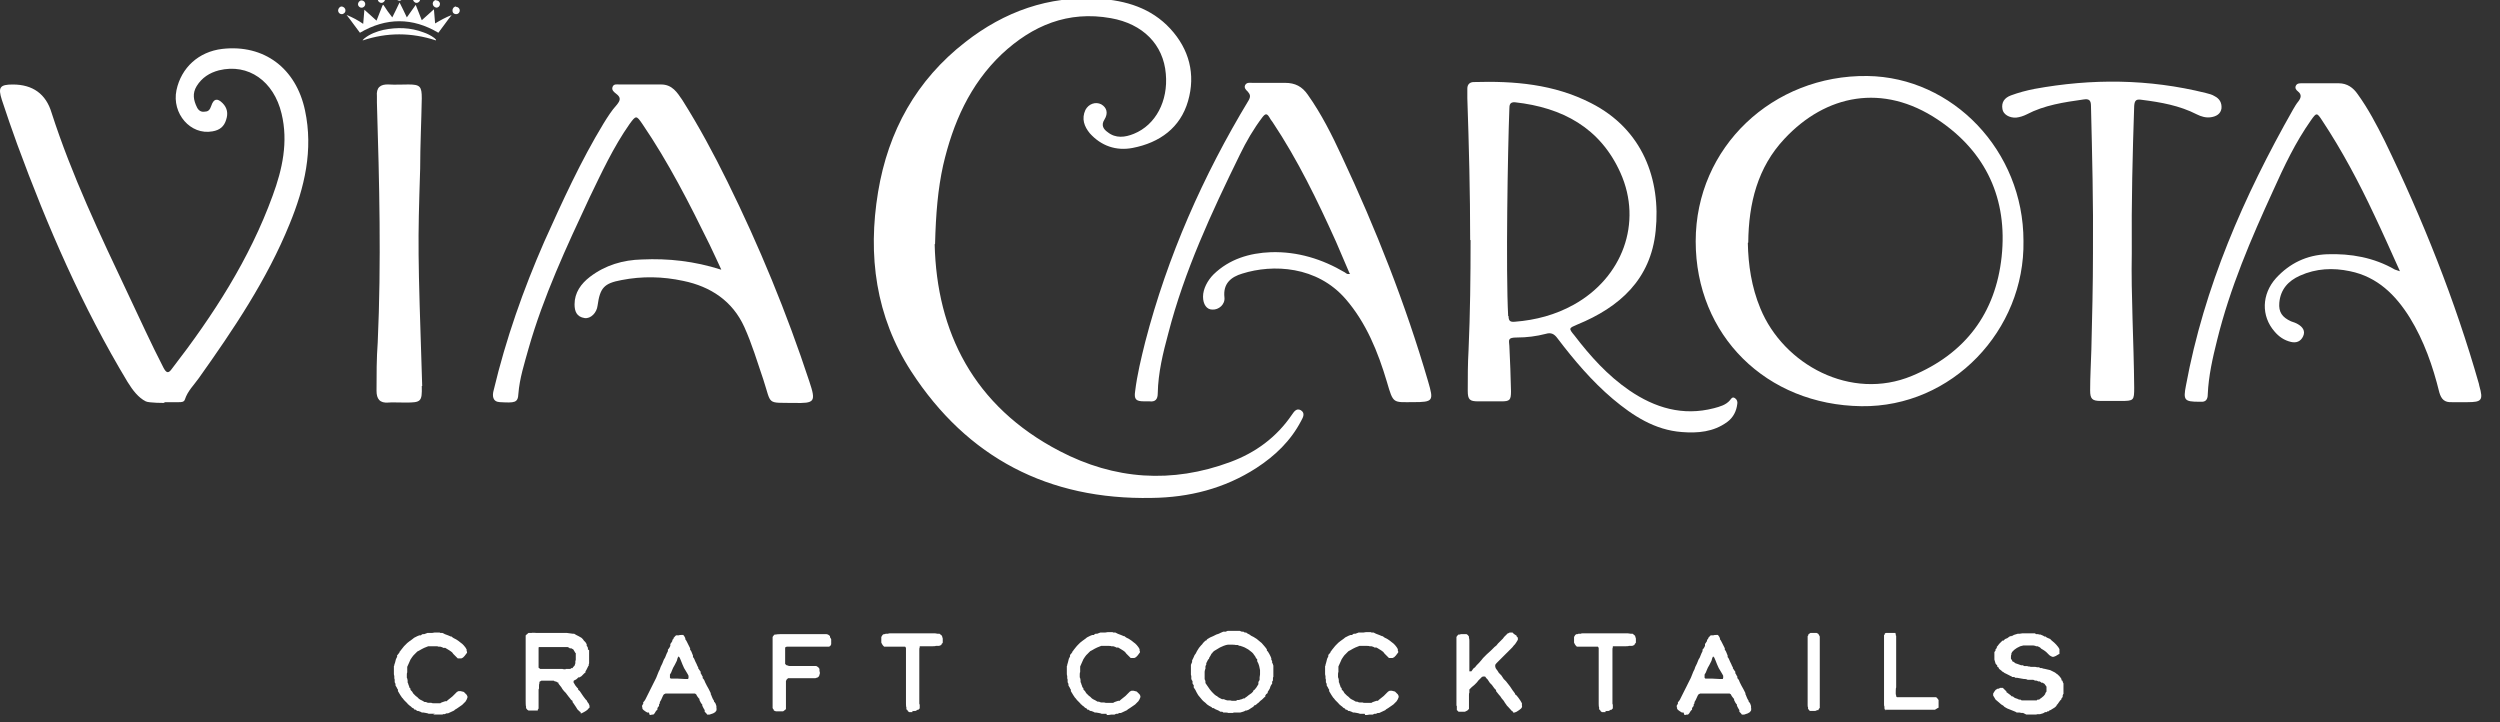
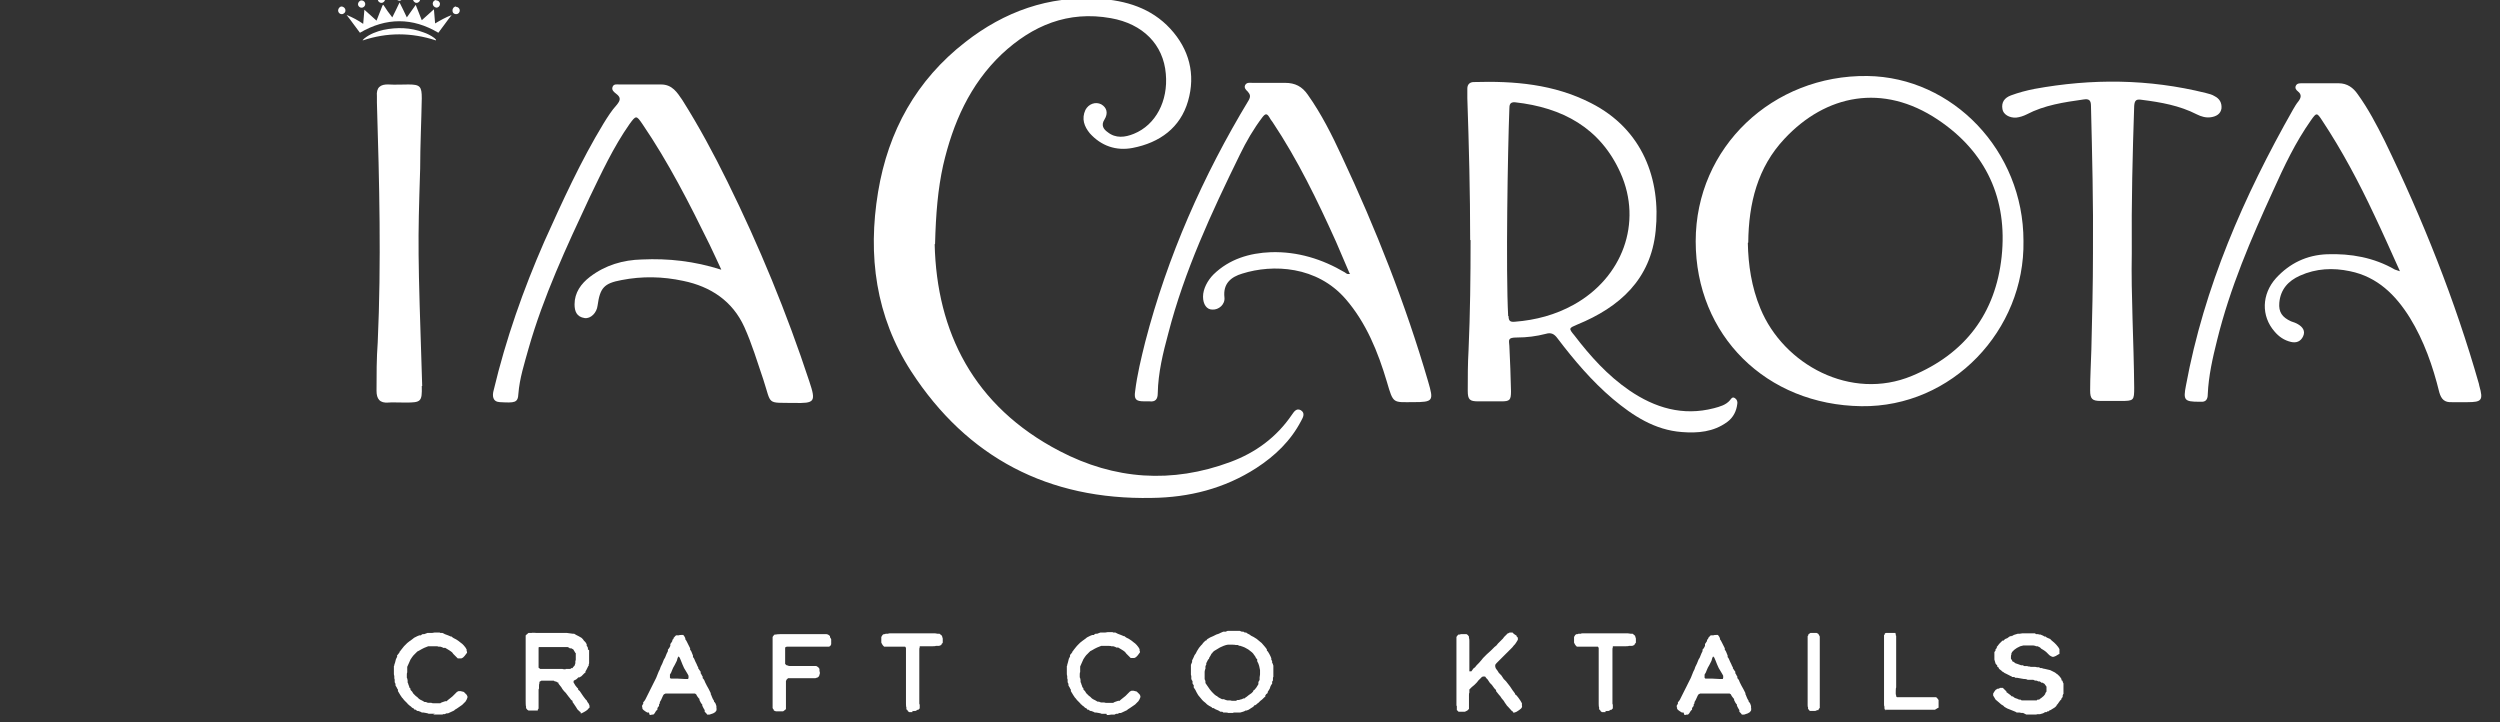
<svg xmlns="http://www.w3.org/2000/svg" width="90" height="26" viewBox="0 0 90 26" fill="none">
  <rect x="0" y="0" width="90" height="26" fill="#333333" stroke="none" />
  <g clip-path="url(#clip0_39_1650)">
    <path d="M15.664 25.695H15.431C15.431 25.68 15.242 25.651 15.242 25.651H15.184C15.184 25.637 15.053 25.593 15.053 25.593H15.009C15.009 25.579 14.966 25.549 14.966 25.549H14.922C14.922 25.535 14.893 25.506 14.893 25.506L14.835 25.477L14.791 25.433L14.748 25.404L14.704 25.36H14.689C14.689 25.346 14.646 25.302 14.646 25.302L14.602 25.259L14.544 25.2L14.5 25.142L14.471 25.113L14.442 25.069L14.413 25.026L14.369 24.953L14.326 24.88V24.822C14.311 24.822 14.282 24.749 14.282 24.749L14.238 24.677V24.618L14.209 24.56V24.458C14.195 24.458 14.195 24.386 14.195 24.386V24.327C14.18 24.327 14.18 24.24 14.18 24.24V24.167V24.051V23.978C14.195 23.978 14.195 23.934 14.195 23.934L14.224 23.847L14.253 23.731L14.297 23.643V23.585C14.311 23.585 14.34 23.542 14.34 23.542L14.384 23.483V23.454H14.398L14.428 23.411L14.486 23.338L14.544 23.265L14.602 23.207L14.66 23.149L14.733 23.091L14.835 23.018L14.908 22.96L15.024 22.901L15.097 22.872H15.155C15.155 22.858 15.213 22.829 15.213 22.829H15.271L15.388 22.785H15.446H15.49H15.562L15.65 22.77H15.824L15.853 22.785H15.926L16.013 22.829L16.13 22.872L16.232 22.916H16.261C16.261 22.93 16.334 22.974 16.334 22.974L16.421 23.018L16.508 23.076L16.581 23.134L16.639 23.178L16.697 23.236L16.756 23.309L16.799 23.382V23.44C16.814 23.44 16.814 23.498 16.814 23.498L16.77 23.556L16.726 23.614L16.668 23.673L16.61 23.702H16.537H16.479L16.435 23.658L16.377 23.6L16.319 23.542L16.275 23.483L16.217 23.44L16.174 23.411L16.101 23.367L16.028 23.323H15.955C15.955 23.309 15.853 23.28 15.853 23.28H15.781C15.781 23.265 15.693 23.265 15.693 23.265H15.591H15.49H15.417L15.344 23.294L15.271 23.323L15.184 23.367L15.082 23.425L15.024 23.454L14.98 23.498L14.922 23.556L14.879 23.6L14.835 23.658L14.777 23.745L14.719 23.876L14.66 24.007V24.065V24.124V24.211C14.646 24.211 14.646 24.298 14.646 24.298V24.4C14.66 24.4 14.675 24.502 14.675 24.502V24.575C14.689 24.575 14.704 24.647 14.704 24.647L14.733 24.72V24.749C14.748 24.749 14.777 24.793 14.777 24.793V24.837C14.791 24.837 14.791 24.851 14.791 24.851L14.835 24.895L14.879 24.968L14.922 25.011L14.966 25.055L15.024 25.098L15.082 25.157L15.126 25.186L15.213 25.229L15.286 25.273H15.344C15.344 25.288 15.417 25.302 15.417 25.302H15.533C15.533 25.317 15.606 25.317 15.606 25.317H15.853C15.853 25.302 15.941 25.273 15.941 25.273L16.028 25.244H16.086C16.086 25.229 16.144 25.186 16.144 25.186L16.217 25.128L16.29 25.069L16.406 24.953L16.45 24.909L16.508 24.88H16.581L16.697 24.909L16.799 25.011L16.828 25.069V25.113L16.799 25.186L16.756 25.259L16.712 25.302L16.639 25.375L16.45 25.506L16.377 25.549L16.348 25.579L16.13 25.68H16.072L16.013 25.709H15.955L15.897 25.739H15.781L15.693 25.753H15.621L15.606 25.709L15.664 25.695Z" fill="white" />
    <path d="M20.903 25.637L20.859 25.608L20.83 25.579L20.786 25.536L20.742 25.463L20.713 25.419L20.684 25.376L20.655 25.332L20.612 25.274V25.23C20.597 25.23 20.553 25.186 20.553 25.186L20.51 25.128L20.451 25.055L20.408 24.997L20.364 24.939L20.306 24.881L20.248 24.808L20.204 24.735L20.146 24.663L20.102 24.604V24.575C20.088 24.575 20.059 24.561 20.059 24.561L20.015 24.532H19.971C19.971 24.517 19.928 24.503 19.928 24.503H19.87H19.826H19.491L19.419 24.546V24.604C19.404 24.604 19.404 24.706 19.404 24.706V24.794C19.389 24.794 19.389 24.837 19.389 24.837V24.939V25.128V25.448V25.506L19.36 25.55V25.579C19.346 25.579 19.317 25.579 19.317 25.579H19.273H19.229H19.157H19.069H19.026L18.982 25.55L18.938 25.492V25.434C18.924 25.434 18.924 25.245 18.924 25.245V25.201V25.055V24.823V24.474V24.43V24.401V23.804V23.761V23.513V23.208V23.164V23.091V22.946V22.873C18.938 22.873 18.968 22.829 18.968 22.829H18.982C18.982 22.815 19.026 22.786 19.026 22.786H19.142C19.142 22.771 19.317 22.786 19.317 22.786H19.549H19.651H20.408L20.626 22.815H20.67L20.742 22.858L20.83 22.902L20.932 22.96L20.99 23.018L21.019 23.062L21.077 23.12L21.121 23.193V23.251C21.135 23.251 21.165 23.324 21.165 23.324V23.382C21.179 23.382 21.208 23.411 21.208 23.411V23.455V23.484V23.673V23.79V23.877L21.194 23.921V23.964C21.179 23.964 21.15 24.037 21.15 24.037L21.106 24.124L21.077 24.168V24.212C21.063 24.212 21.019 24.255 21.019 24.255L20.975 24.299L20.932 24.343L20.859 24.386H20.815C20.815 24.401 20.742 24.459 20.742 24.459L20.655 24.503V24.532C20.641 24.532 20.641 24.546 20.641 24.546C20.641 24.561 20.67 24.604 20.67 24.604L20.713 24.677L20.772 24.75L20.815 24.794V24.837C20.83 24.837 20.873 24.881 20.873 24.881L20.99 25.055L21.034 25.114L21.077 25.172L21.121 25.215L21.15 25.274L21.194 25.332L21.223 25.405V25.477C21.208 25.477 21.15 25.55 21.15 25.55L21.092 25.594L21.019 25.637L20.932 25.681H20.888H20.903V25.637ZM20.364 24.081H20.437H20.466H20.539C20.539 24.066 20.568 24.052 20.568 24.052H20.612L20.626 24.023L20.655 23.993L20.684 23.964L20.713 23.877V23.79C20.728 23.79 20.728 23.746 20.728 23.746V23.688V23.644V23.513C20.713 23.513 20.684 23.455 20.684 23.455L20.641 23.382L20.568 23.339H20.51C20.51 23.324 20.437 23.295 20.437 23.295H20.306H20.262H19.622H19.506H19.404L19.389 23.309V23.339V23.397V23.499V23.717V24.037L19.448 24.081H19.506H19.564H19.68H19.768H20.248C20.248 24.095 20.379 24.095 20.379 24.095H20.364V24.081Z" fill="white" />
    <path d="M23.361 25.652H23.303L23.23 25.608L23.172 25.565L23.128 25.521V25.477C23.114 25.477 23.114 25.405 23.114 25.405L23.157 25.332V25.274C23.172 25.274 23.201 25.23 23.201 25.23L23.23 25.186L23.274 25.099L23.303 25.041L23.376 24.895L23.419 24.808L23.463 24.721L23.521 24.604L23.565 24.517L23.594 24.459L23.623 24.401L23.652 24.328L23.71 24.182L23.754 24.095L23.783 24.008L23.841 23.891L23.899 23.746L23.943 23.673L24.001 23.528L24.045 23.44V23.382C24.059 23.382 24.103 23.309 24.103 23.309L24.132 23.251V23.178C24.147 23.178 24.176 23.12 24.176 23.12L24.205 23.077V23.033C24.22 23.033 24.249 22.989 24.249 22.989V22.96C24.263 22.96 24.292 22.917 24.292 22.917L24.336 22.873H24.438C24.438 22.858 24.54 22.858 24.54 22.858H24.598L24.642 22.917L24.671 22.975V23.018C24.685 23.018 24.729 23.106 24.729 23.106L24.772 23.193L24.845 23.338V23.397C24.86 23.397 24.889 23.455 24.889 23.455L24.918 23.528L24.947 23.6V23.659C24.962 23.659 24.991 23.717 24.991 23.717L25.034 23.819L25.078 23.906L25.107 23.979L25.136 24.022V24.066C25.151 24.066 25.18 24.124 25.18 24.124L25.224 24.182V24.241C25.238 24.241 25.267 24.313 25.267 24.313L25.296 24.357V24.415C25.311 24.415 25.354 24.488 25.354 24.488L25.384 24.561L25.442 24.677L25.515 24.808L25.558 24.895L25.587 24.953V24.997C25.602 24.997 25.616 25.055 25.616 25.055L25.66 25.157L25.704 25.23V25.259C25.718 25.259 25.762 25.332 25.762 25.332L25.791 25.419V25.492C25.805 25.492 25.791 25.579 25.791 25.579L25.747 25.637L25.674 25.681L25.544 25.725H25.456C25.456 25.71 25.413 25.666 25.413 25.666L25.369 25.623V25.565L25.325 25.492L25.282 25.405V25.361C25.267 25.361 25.224 25.288 25.224 25.288L25.18 25.201V25.157C25.165 25.157 25.136 25.114 25.136 25.114L25.093 25.055L25.063 24.997L25.02 24.968H24.947H24.845H23.958L23.899 24.997L23.87 25.041L23.798 25.201L23.754 25.274V25.317L23.725 25.361V25.419C23.71 25.419 23.667 25.492 23.667 25.492V25.55C23.652 25.55 23.608 25.608 23.608 25.608L23.565 25.681L23.521 25.725H23.463C23.463 25.739 23.39 25.739 23.39 25.739L23.361 25.652ZM24.772 24.444L24.787 24.401V24.328L24.758 24.27L24.671 24.124L24.627 24.051L24.569 23.921L24.54 23.848L24.511 23.775L24.467 23.673L24.423 23.63L24.394 23.688L24.365 23.79L24.292 23.935L24.234 24.037L24.19 24.139L24.161 24.212L24.118 24.284V24.357V24.401L24.147 24.43H24.394L24.656 24.444H24.758H24.772Z" fill="white" />
    <path d="M27.93 25.607L27.857 25.578V25.549C27.843 25.549 27.814 25.491 27.814 25.491V24.108V24.007V22.93L27.843 22.886L27.886 22.843H27.944C27.944 22.828 28.206 22.828 28.206 22.828H28.526H28.614H28.745H28.832H29.21H29.297H29.749L29.807 22.843L29.85 22.872L29.88 22.901V22.945C29.894 22.945 29.923 23.017 29.923 23.017V23.192L29.894 23.25L29.85 23.279H29.778H29.341H28.905H28.745H28.323L28.265 23.308V23.41V23.526V23.905C28.279 23.905 28.308 23.948 28.308 23.948H28.337C28.337 23.963 28.425 23.977 28.425 23.977H28.788H28.861H28.963H29.297H29.385L29.414 23.992L29.458 24.021L29.501 24.079V24.167C29.516 24.167 29.516 24.239 29.516 24.239L29.487 24.341L29.443 24.385L29.356 24.414H28.861H28.745H28.497H28.425H28.366C28.366 24.429 28.323 24.458 28.323 24.458L28.294 24.516V24.559V24.691V24.763V24.88V24.981V25.112V25.534C28.279 25.534 28.235 25.578 28.235 25.578L28.192 25.607H28.105H28.032H27.944H27.93Z" fill="white" />
    <path d="M32.848 25.637H32.731L32.673 25.593V25.564C32.659 25.564 32.63 25.535 32.63 25.535V25.462C32.615 25.462 32.615 25.317 32.615 25.317V25.186V25.084V24.328V24.255V23.978V23.745V23.324L32.586 23.28H32.571H32.484H31.975H31.888H31.829L31.786 23.236L31.757 23.193L31.727 23.134V22.931L31.771 22.858L31.815 22.829H31.858C31.858 22.814 31.917 22.814 31.917 22.814H31.975C31.975 22.8 32.048 22.8 32.048 22.8H33.008H33.081H33.663L33.75 22.814H33.823L33.91 22.887L33.939 22.989V23.134L33.925 23.163H33.91C33.91 23.178 33.881 23.222 33.881 23.222L33.808 23.251H33.692C33.692 23.265 33.561 23.265 33.561 23.265H33.168H33.11V23.309C33.095 23.309 33.095 23.396 33.095 23.396V23.789V23.891V24.022V24.051V24.444V24.56V25.331L33.11 25.375V25.506C33.095 25.506 33.066 25.55 33.066 25.55H33.037L32.964 25.593H32.921C32.921 25.608 32.848 25.593 32.848 25.593V25.637Z" fill="white" />
    <path d="M39.89 25.696H39.657C39.657 25.681 39.468 25.652 39.468 25.652H39.41C39.41 25.638 39.279 25.594 39.279 25.594H39.235C39.235 25.579 39.191 25.55 39.191 25.55H39.148C39.148 25.536 39.119 25.507 39.119 25.507L39.06 25.478L39.017 25.434L38.973 25.405L38.93 25.361H38.915C38.915 25.347 38.871 25.303 38.871 25.303L38.828 25.259L38.77 25.201L38.726 25.143L38.697 25.114L38.668 25.07L38.639 25.027L38.595 24.954L38.551 24.881V24.823C38.537 24.823 38.508 24.75 38.508 24.75L38.464 24.677V24.619L38.435 24.561V24.459C38.42 24.459 38.42 24.386 38.42 24.386V24.328C38.406 24.328 38.406 24.241 38.406 24.241V24.168V24.052V23.979C38.42 23.979 38.42 23.935 38.42 23.935L38.449 23.834L38.478 23.717L38.522 23.63V23.572C38.537 23.572 38.566 23.528 38.566 23.528L38.609 23.47V23.441H38.624L38.653 23.397L38.711 23.324L38.77 23.252L38.828 23.193L38.886 23.135L38.959 23.077L39.06 23.004L39.133 22.946L39.25 22.888L39.322 22.859H39.381C39.381 22.844 39.439 22.815 39.439 22.815H39.497L39.613 22.771H39.672H39.715H39.788L39.875 22.757H40.05L40.079 22.771H40.152L40.239 22.815L40.355 22.859L40.457 22.902H40.486C40.486 22.917 40.559 22.96 40.559 22.96L40.646 23.004L40.734 23.062L40.806 23.12L40.865 23.164L40.923 23.222L40.981 23.295L41.025 23.368V23.426C41.039 23.426 41.039 23.484 41.039 23.484L40.996 23.543L40.952 23.601L40.894 23.659L40.836 23.688H40.763H40.705L40.661 23.644L40.603 23.586L40.545 23.528L40.501 23.47L40.443 23.426L40.399 23.397L40.326 23.353L40.254 23.31H40.181C40.181 23.295 40.079 23.266 40.079 23.266H40.006C40.006 23.252 39.919 23.252 39.919 23.252H39.817H39.715H39.642L39.57 23.281L39.497 23.31L39.41 23.353L39.308 23.412L39.25 23.441L39.206 23.484L39.148 23.543L39.104 23.586L39.06 23.644L39.002 23.732L38.944 23.863L38.886 23.994V24.052V24.11V24.197C38.871 24.197 38.871 24.285 38.871 24.285V24.386C38.886 24.386 38.9 24.488 38.9 24.488V24.561C38.915 24.561 38.93 24.634 38.93 24.634L38.959 24.706V24.736C38.973 24.736 39.002 24.779 39.002 24.779V24.823C39.017 24.823 39.017 24.837 39.017 24.837L39.06 24.881L39.104 24.954L39.148 24.997L39.191 25.041L39.25 25.085L39.308 25.143L39.352 25.172L39.439 25.216L39.511 25.259H39.57C39.57 25.274 39.642 25.288 39.642 25.288H39.759C39.759 25.303 39.832 25.303 39.832 25.303H40.079C40.079 25.288 40.166 25.259 40.166 25.259L40.254 25.23H40.312C40.312 25.216 40.37 25.172 40.37 25.172L40.443 25.114L40.516 25.056L40.632 24.939L40.675 24.896L40.734 24.866H40.806L40.923 24.896L41.025 24.997L41.054 25.056V25.099L41.025 25.172L40.981 25.245L40.937 25.288L40.865 25.361L40.675 25.492L40.603 25.536L40.574 25.565L40.355 25.667H40.297L40.239 25.696H40.181L40.123 25.725H40.006L39.919 25.739H39.846L39.832 25.696H39.89Z" fill="white" />
    <path d="M44.415 25.666H44.211C44.211 25.651 44.109 25.651 44.109 25.651H44.036C44.036 25.636 43.993 25.622 43.993 25.622H43.935L43.862 25.578L43.76 25.535L43.687 25.491H43.644C43.644 25.476 43.6 25.447 43.6 25.447L43.542 25.418L43.498 25.389L43.455 25.36L43.396 25.302L43.324 25.244L43.28 25.2L43.135 25.025L43.076 24.923L43.033 24.836L42.974 24.749V24.662C42.96 24.662 42.931 24.603 42.931 24.603V24.516C42.916 24.516 42.887 24.443 42.887 24.443V24.327C42.873 24.327 42.873 24.269 42.873 24.269V24.007V23.934L42.916 23.832V23.774L42.96 23.687L43.004 23.585L43.047 23.527L43.091 23.439L43.164 23.323L43.236 23.236L43.28 23.192L43.309 23.148L43.353 23.105L43.396 23.061H43.425C43.425 23.047 43.469 23.003 43.469 23.003L43.571 22.945L43.673 22.901L43.789 22.843L43.877 22.814L43.935 22.785L44.036 22.741H44.138C44.138 22.726 44.197 22.712 44.197 22.712H44.517H44.56H44.633L44.706 22.741H44.764L44.808 22.77H44.866C44.866 22.785 44.924 22.814 44.924 22.814L44.982 22.843L45.041 22.887L45.128 22.93L45.244 23.003L45.331 23.076L45.419 23.148L45.521 23.265L45.579 23.337L45.608 23.381V23.425C45.622 23.425 45.651 23.468 45.651 23.468L45.695 23.541L45.739 23.628L45.768 23.701V23.759C45.782 23.759 45.797 23.803 45.797 23.803V23.861C45.812 23.861 45.841 23.963 45.841 23.963V24.021V24.138V24.37C45.826 24.37 45.826 24.429 45.826 24.429V24.502C45.812 24.502 45.797 24.545 45.797 24.545V24.618C45.782 24.618 45.739 24.705 45.739 24.705L45.71 24.793L45.666 24.865L45.637 24.909V24.953C45.622 24.953 45.579 24.996 45.579 24.996L45.55 25.04V25.084C45.535 25.084 45.506 25.113 45.506 25.113L45.477 25.142L45.433 25.185L45.375 25.229L45.331 25.273L45.302 25.302L45.259 25.331L45.23 25.36L45.186 25.389H45.157C45.157 25.404 45.113 25.447 45.113 25.447L45.041 25.491L44.953 25.549L44.88 25.578H44.837C44.837 25.593 44.749 25.622 44.749 25.622L44.648 25.651H44.56H44.444H44.357V25.636L44.415 25.666ZM44.546 25.2H44.618L44.633 25.185H44.648L44.706 25.171L44.764 25.142H44.808C44.808 25.127 44.88 25.084 44.88 25.084L44.953 25.025L45.055 24.953L45.113 24.894V24.865C45.128 24.865 45.171 24.822 45.171 24.822L45.23 24.749L45.302 24.632V24.545C45.317 24.545 45.346 24.472 45.346 24.472V24.385L45.361 24.283V24.123L45.331 23.978L45.302 23.89L45.259 23.803V23.73C45.244 23.73 45.215 23.687 45.215 23.687L45.186 23.628L45.142 23.57L45.113 23.527L45.07 23.483L44.939 23.381L44.808 23.308L44.735 23.279L44.648 23.25H44.618L44.56 23.221H44.488C44.488 23.207 44.269 23.207 44.269 23.207H44.211L44.138 23.221L44.051 23.25L43.92 23.308L43.702 23.439L43.658 23.483L43.629 23.527H43.615C43.615 23.541 43.571 23.614 43.571 23.614L43.527 23.687V23.716C43.513 23.716 43.484 23.759 43.484 23.759L43.455 23.818L43.425 23.876V23.934C43.411 23.934 43.396 23.992 43.396 23.992V24.08C43.382 24.08 43.367 24.181 43.367 24.181V24.283V24.341V24.4V24.414V24.458C43.382 24.458 43.396 24.531 43.396 24.531V24.589L43.455 24.676L43.556 24.822L43.629 24.909L43.658 24.938L43.716 24.996L43.789 25.054H43.818C43.818 25.069 43.833 25.084 43.833 25.084L43.906 25.127L43.993 25.171H44.066C44.066 25.185 44.182 25.214 44.182 25.214H44.298C44.298 25.229 44.386 25.229 44.386 25.229H44.502L44.517 25.214L44.546 25.2Z" fill="white" />
-     <path d="M49.187 25.696H48.954C48.954 25.681 48.765 25.652 48.765 25.652H48.707C48.707 25.638 48.576 25.594 48.576 25.594H48.532C48.532 25.579 48.489 25.55 48.489 25.55H48.445C48.445 25.536 48.416 25.507 48.416 25.507L48.358 25.478L48.314 25.434L48.271 25.405L48.227 25.361H48.212C48.212 25.347 48.169 25.303 48.169 25.303L48.125 25.259L48.067 25.201L48.023 25.143L47.994 25.114L47.965 25.07L47.936 25.027L47.892 24.954L47.849 24.881V24.823C47.834 24.823 47.805 24.75 47.805 24.75L47.761 24.677V24.619L47.732 24.561V24.459C47.718 24.459 47.718 24.386 47.718 24.386V24.328C47.703 24.328 47.703 24.241 47.703 24.241V24.168V24.052V23.979C47.718 23.979 47.718 23.935 47.718 23.935L47.747 23.834L47.776 23.717L47.819 23.63V23.572C47.834 23.572 47.863 23.528 47.863 23.528L47.907 23.47V23.441H47.921L47.95 23.397L48.009 23.324L48.067 23.252L48.125 23.193L48.183 23.135L48.256 23.077L48.358 23.004L48.431 22.946L48.547 22.888L48.62 22.859H48.678C48.678 22.844 48.736 22.815 48.736 22.815H48.794L48.911 22.771H48.969H49.013H49.085L49.173 22.757H49.347L49.376 22.771H49.449L49.536 22.815L49.653 22.859L49.755 22.902H49.784C49.784 22.917 49.856 22.96 49.856 22.96L49.944 23.004L50.031 23.062L50.104 23.12L50.162 23.164L50.22 23.222L50.278 23.295L50.322 23.368V23.426C50.337 23.426 50.337 23.484 50.337 23.484L50.293 23.543L50.249 23.601L50.191 23.659L50.133 23.688H50.06H50.002L49.958 23.644L49.9 23.586L49.842 23.528L49.798 23.47L49.74 23.426L49.696 23.397L49.624 23.353L49.551 23.31H49.478C49.478 23.295 49.376 23.266 49.376 23.266H49.304C49.304 23.252 49.216 23.252 49.216 23.252H49.114H49.013H48.94L48.867 23.281L48.794 23.31L48.707 23.353L48.605 23.412L48.547 23.441L48.503 23.484L48.445 23.543L48.401 23.586L48.358 23.644L48.3 23.732L48.242 23.863L48.183 23.994V24.052V24.11V24.197C48.169 24.197 48.169 24.285 48.169 24.285V24.386C48.183 24.386 48.198 24.488 48.198 24.488V24.561C48.212 24.561 48.227 24.634 48.227 24.634L48.256 24.706V24.736C48.271 24.736 48.3 24.779 48.3 24.779V24.823C48.314 24.823 48.314 24.837 48.314 24.837L48.358 24.881L48.401 24.954L48.445 24.997L48.489 25.041L48.547 25.085L48.605 25.143L48.649 25.172L48.736 25.216L48.809 25.259H48.867C48.867 25.274 48.94 25.288 48.94 25.288H49.056C49.056 25.303 49.129 25.303 49.129 25.303H49.376C49.376 25.288 49.464 25.259 49.464 25.259L49.551 25.23H49.609C49.609 25.216 49.667 25.172 49.667 25.172L49.74 25.114L49.813 25.056L49.929 24.939L49.973 24.896L50.031 24.866H50.104L50.22 24.896L50.322 24.997L50.351 25.056V25.099L50.322 25.172L50.278 25.245L50.235 25.288L50.162 25.361L49.973 25.492L49.9 25.536L49.871 25.565L49.653 25.667H49.595L49.536 25.696H49.478L49.42 25.725H49.304L49.216 25.739H49.144L49.129 25.696H49.187Z" fill="white" />
    <path d="M54.469 25.622L54.425 25.593L54.294 25.448L54.25 25.404L54.221 25.36L54.178 25.302L54.134 25.229L54.061 25.142L54.003 25.055L53.974 25.026L53.916 24.953L53.858 24.88V24.837C53.843 24.837 53.785 24.764 53.785 24.764L53.712 24.662L53.639 24.589L53.61 24.546L53.581 24.502L53.552 24.458L53.508 24.415L53.465 24.356H53.407C53.407 24.342 53.348 24.371 53.348 24.371L53.305 24.415L53.261 24.458L53.217 24.502L53.174 24.56L53.13 24.604L53.072 24.662L52.984 24.735L52.897 24.822V24.938C52.883 24.938 52.883 25.026 52.883 25.026V25.113V25.215V25.52L52.825 25.579L52.737 25.622H52.621H52.548H52.504C52.504 25.608 52.446 25.564 52.446 25.564V25.535V25.506V25.419C52.432 25.419 52.432 25.375 52.432 25.375V24.72V24.647V23.658V23.614V22.93L52.461 22.887L52.504 22.843H52.563C52.563 22.829 52.606 22.829 52.606 22.829H52.795L52.839 22.858L52.883 22.916V22.974C52.897 22.974 52.897 23.076 52.897 23.076V23.163V23.542V23.934V24.036V24.109V24.167H52.97L53.043 24.065L53.101 24.022L53.159 23.949L53.246 23.862L53.334 23.76L53.392 23.687L53.465 23.614L53.523 23.556L53.668 23.425L53.756 23.338L53.799 23.294L53.872 23.236L53.93 23.163L54.003 23.091L54.061 23.032L54.105 22.989L54.148 22.93L54.221 22.858L54.279 22.8H54.294L54.352 22.77H54.454C54.454 22.785 54.512 22.829 54.512 22.829L54.556 22.858L54.599 22.887V22.916C54.614 22.916 54.643 22.96 54.643 22.96V23.032L54.599 23.105L54.57 23.149L54.541 23.192L54.498 23.236L54.44 23.309L54.221 23.527L54.105 23.643L54.061 23.687L54.003 23.745L53.93 23.818L53.872 23.876L53.828 23.934V23.993L53.843 24.051L53.872 24.095L53.916 24.153L53.959 24.225L54.003 24.269L54.047 24.313L54.076 24.356L54.105 24.4L54.134 24.444L54.178 24.487L54.221 24.531L54.265 24.589L54.323 24.662L54.367 24.72L54.396 24.764L54.425 24.807L54.454 24.851L54.498 24.909L54.541 24.968V24.997C54.556 24.997 54.599 25.04 54.599 25.04L54.658 25.113L54.73 25.215L54.789 25.317V25.404C54.803 25.404 54.789 25.462 54.789 25.462L54.76 25.506L54.687 25.564L54.599 25.622L54.527 25.651H54.469V25.622Z" fill="white" />
    <path d="M57.786 25.637H57.669L57.611 25.593V25.564C57.597 25.564 57.568 25.535 57.568 25.535V25.462C57.553 25.462 57.553 25.317 57.553 25.317V25.186V25.084V24.328V24.255V23.978V23.745V23.324L57.524 23.28H57.509H57.422H56.913H56.826H56.767L56.724 23.236L56.695 23.193L56.666 23.134V22.931L56.709 22.858L56.753 22.829H56.797C56.797 22.814 56.855 22.814 56.855 22.814H56.913C56.913 22.8 56.986 22.8 56.986 22.8H57.946H58.019H58.601L58.703 22.814H58.775L58.862 22.887L58.892 22.989V23.134L58.877 23.163H58.862C58.862 23.178 58.833 23.222 58.833 23.222L58.761 23.251H58.644C58.644 23.265 58.513 23.265 58.513 23.265H58.12H58.062V23.309C58.048 23.309 58.048 23.396 58.048 23.396V23.789V23.891V24.022V24.051V24.444V24.56V25.331L58.062 25.375V25.506C58.048 25.506 58.019 25.55 58.019 25.55H57.989L57.917 25.593H57.873C57.873 25.608 57.8 25.593 57.8 25.593V25.637H57.786Z" fill="white" />
    <path d="M60.609 25.652H60.55L60.478 25.608L60.419 25.565L60.376 25.521V25.477C60.361 25.477 60.361 25.405 60.361 25.405L60.405 25.332V25.274C60.419 25.274 60.449 25.23 60.449 25.23L60.478 25.186L60.521 25.099L60.55 25.041L60.623 24.895L60.667 24.808L60.711 24.721L60.769 24.604L60.812 24.517L60.842 24.459L60.871 24.401L60.9 24.328L60.958 24.182L61.002 24.095L61.031 24.008L61.089 23.891L61.147 23.746L61.191 23.673L61.249 23.528L61.292 23.44V23.382C61.307 23.382 61.351 23.309 61.351 23.309L61.38 23.251V23.178C61.394 23.178 61.423 23.12 61.423 23.12L61.453 23.077V23.033C61.467 23.033 61.496 22.989 61.496 22.989V22.96C61.511 22.96 61.54 22.917 61.54 22.917L61.584 22.873H61.685C61.685 22.858 61.787 22.858 61.787 22.858H61.845L61.889 22.917L61.918 22.975V23.018C61.933 23.018 61.976 23.106 61.976 23.106L62.02 23.193L62.093 23.338V23.397C62.107 23.397 62.136 23.455 62.136 23.455L62.166 23.528L62.195 23.6V23.659C62.209 23.659 62.238 23.717 62.238 23.717L62.282 23.819L62.325 23.906L62.355 23.979L62.384 24.022V24.066C62.398 24.066 62.427 24.124 62.427 24.124L62.471 24.182V24.241C62.486 24.241 62.515 24.313 62.515 24.313L62.544 24.357V24.415C62.558 24.415 62.602 24.488 62.602 24.488L62.631 24.561L62.689 24.677L62.762 24.808L62.806 24.895L62.835 24.953V24.997C62.849 24.997 62.864 25.055 62.864 25.055L62.907 25.157L62.951 25.23V25.259C62.966 25.259 63.009 25.332 63.009 25.332L63.038 25.419V25.492C63.053 25.492 63.038 25.579 63.038 25.579L62.995 25.637L62.922 25.681L62.791 25.725H62.704C62.704 25.71 62.66 25.666 62.66 25.666L62.617 25.623V25.565L62.573 25.492L62.529 25.405V25.361C62.515 25.361 62.471 25.288 62.471 25.288L62.427 25.201V25.157C62.413 25.157 62.384 25.114 62.384 25.114L62.34 25.055L62.311 24.997L62.267 24.968H62.195H62.093H61.205L61.147 24.997L61.118 25.041L61.045 25.201L61.002 25.274V25.317L60.972 25.361V25.419C60.958 25.419 60.914 25.492 60.914 25.492V25.55C60.9 25.55 60.856 25.608 60.856 25.608L60.812 25.681L60.769 25.725H60.711C60.711 25.739 60.638 25.739 60.638 25.739L60.609 25.652ZM62.02 24.444L62.035 24.401V24.328L62.005 24.27L61.918 24.124L61.874 24.051L61.816 23.921L61.787 23.848L61.758 23.775L61.714 23.673L61.671 23.63L61.642 23.688L61.613 23.79L61.54 23.935L61.482 24.037L61.438 24.139L61.409 24.212L61.365 24.284V24.357V24.401L61.394 24.43H61.642L61.904 24.444H62.005H62.02Z" fill="white" />
    <path d="M65.221 25.593H65.148C65.148 25.579 65.09 25.521 65.09 25.521V25.462C65.075 25.462 65.075 25.375 65.075 25.375V24.779V24.706V24.328V24.284V24.138V24.095V23.92V23.847V23.731V23.513V22.902L65.104 22.858V22.829C65.119 22.829 65.177 22.785 65.177 22.785H65.25H65.395L65.454 22.814L65.483 22.858L65.512 22.916V23.091V23.207V23.542V23.644V23.76V23.891V25.288V25.375V25.491C65.497 25.491 65.468 25.535 65.468 25.535V25.564C65.454 25.564 65.424 25.564 65.424 25.564L65.352 25.593H65.177H65.192H65.221Z" fill="white" />
    <path d="M67.927 25.593L67.869 25.564L67.84 25.506V25.433C67.825 25.433 67.825 25.346 67.825 25.346V24.517V24.153V23.906V23.804V23.425V23.367V23.251V23.149V22.858C67.84 22.858 67.854 22.829 67.854 22.829V22.8C67.869 22.8 67.898 22.785 67.898 22.785H67.942H68H68.233L68.247 22.829V22.872C68.262 22.872 68.262 22.902 68.262 22.902V22.96V23.033V23.236V23.309V23.382V23.716V23.789V23.862V23.978V24.066V24.211V24.284V24.531V24.662V24.749C68.247 24.749 68.247 24.91 68.247 24.91V24.997C68.262 24.997 68.262 25.07 68.262 25.07L68.291 25.099H68.48H68.567H68.713H68.785H68.931H69.004H69.266H69.338H69.44H69.586H69.702L69.746 25.142L69.789 25.201V25.404V25.448V25.477C69.775 25.477 69.731 25.506 69.731 25.506L69.659 25.55H69.6H69.528H69.251H69.193H67.84C67.84 25.535 67.854 25.55 67.854 25.55L67.927 25.593Z" fill="white" />
    <path d="M72.831 25.666H72.772L72.7 25.651H72.598C72.598 25.637 72.481 25.593 72.481 25.593L72.409 25.564L72.263 25.506L72.161 25.448L72.118 25.404L72.045 25.36L71.928 25.259L71.841 25.186L71.798 25.113L71.754 25.04V24.968L71.798 24.895L71.841 24.837L71.914 24.793H71.958L72.001 24.764H72.103L72.147 24.808L72.234 24.895V24.924C72.249 24.924 72.263 24.939 72.263 24.939L72.379 25.026L72.423 25.07H72.467C72.467 25.084 72.54 25.128 72.54 25.128L72.627 25.157L72.685 25.186H72.743C72.743 25.201 72.787 25.215 72.787 25.215H73.122H73.18H73.223H73.282H73.325C73.325 25.201 73.354 25.186 73.354 25.186H73.413C73.413 25.171 73.485 25.128 73.485 25.128L73.573 25.055L73.631 24.982V24.953L73.674 24.895V24.72L73.602 24.619L73.529 24.575H73.485C73.485 24.56 73.427 24.531 73.427 24.531H73.369C73.369 24.517 73.311 24.502 73.311 24.502H73.252C73.252 24.488 73.194 24.473 73.194 24.473H73.136H73.078H72.991C72.991 24.458 72.903 24.444 72.903 24.444H72.86L72.772 24.429L72.612 24.4H72.554L72.51 24.371H72.438C72.438 24.357 72.365 24.328 72.365 24.328L72.307 24.298L72.249 24.269L72.161 24.226L72.103 24.182H72.088L72.045 24.138L71.987 24.095L71.958 24.066V24.037C71.943 24.037 71.899 23.993 71.899 23.993V23.949C71.885 23.949 71.841 23.891 71.841 23.891L71.798 23.745V23.469C71.812 23.469 71.841 23.411 71.841 23.411V23.367C71.856 23.367 71.885 23.324 71.885 23.324V23.28C71.899 23.28 71.928 23.236 71.928 23.236L71.972 23.178L72.088 23.062H72.132C72.132 23.047 72.19 23.003 72.19 23.003L72.263 22.974L72.321 22.931L72.365 22.902H72.409C72.409 22.887 72.452 22.887 72.452 22.887L72.496 22.858L72.641 22.814H72.714L72.802 22.8H72.845H72.903H72.991H73.063H73.267C73.267 22.814 73.296 22.829 73.296 22.829H73.369L73.413 22.843H73.456L73.558 22.887L73.602 22.916H73.645C73.645 22.931 73.704 22.96 73.704 22.96L73.805 23.003L73.864 23.062L73.951 23.134L74.024 23.207L74.096 23.294L74.14 23.367V23.484V23.513V23.542C74.126 23.542 74.082 23.571 74.082 23.571L74.009 23.615L73.936 23.644H73.878L73.82 23.615L73.776 23.585L73.733 23.542L73.66 23.469L73.602 23.425L73.558 23.396L73.485 23.353L73.442 23.309L73.354 23.265H73.296C73.296 23.251 73.194 23.236 73.194 23.236H72.918H72.845L72.729 23.265L72.612 23.324L72.569 23.353L72.51 23.396L72.438 23.469L72.409 23.527V23.571C72.394 23.571 72.394 23.644 72.394 23.644V23.716L72.438 23.775V23.804C72.452 23.804 72.496 23.833 72.496 23.833L72.554 23.877L72.641 23.906L72.758 23.949H72.831C72.831 23.964 72.874 23.978 72.874 23.978H72.976L73.02 23.993H73.063C73.063 24.007 73.136 24.007 73.136 24.007H73.267L73.34 24.022H73.413C73.413 24.037 73.456 24.051 73.456 24.051H73.514C73.514 24.066 73.616 24.08 73.616 24.08L73.805 24.124L73.893 24.167L73.98 24.211L74.053 24.269H74.067C74.067 24.284 74.126 24.328 74.126 24.328L74.184 24.4L74.213 24.444V24.488C74.227 24.488 74.256 24.517 74.256 24.517V24.546L74.285 24.604V24.662C74.285 24.677 74.285 24.691 74.285 24.691V24.982C74.271 24.982 74.256 25.04 74.256 25.04V25.099C74.242 25.099 74.213 25.142 74.213 25.142V25.171L74.169 25.215L74.126 25.273L74.096 25.317L74.067 25.36H74.053C74.053 25.375 74.024 25.419 74.024 25.419L73.98 25.462L73.936 25.491L73.864 25.535L73.82 25.564H73.791C73.791 25.579 73.747 25.608 73.747 25.608H73.704C73.704 25.622 73.674 25.637 73.674 25.637H73.616C73.616 25.651 73.543 25.681 73.543 25.681L73.442 25.71H73.354L73.296 25.724H72.947L72.831 25.666Z" fill="white" />
    <path d="M33.648 8.788C33.721 11.945 35.044 14.622 38.144 16.237C40.122 17.27 42.188 17.416 44.298 16.63C45.2 16.295 45.957 15.742 46.51 14.928C46.582 14.826 46.67 14.68 46.83 14.768C46.99 14.869 46.917 15.015 46.844 15.146C46.466 15.873 45.899 16.412 45.229 16.848C44.08 17.59 42.8 17.91 41.461 17.925C37.751 17.998 34.826 16.485 32.804 13.371C31.523 11.392 31.233 9.195 31.611 6.911C31.975 4.714 32.993 2.881 34.754 1.513C36.15 0.422 37.751 -0.16 39.555 -0.044C40.53 0.014 41.446 0.291 42.13 1.033C42.814 1.775 43.047 2.677 42.77 3.637C42.494 4.597 41.752 5.136 40.777 5.325C40.181 5.441 39.642 5.252 39.235 4.801C39.031 4.554 38.929 4.277 39.075 3.957C39.191 3.739 39.438 3.652 39.642 3.754C39.846 3.87 39.904 4.074 39.759 4.306C39.628 4.51 39.73 4.656 39.875 4.757C40.166 4.99 40.501 4.947 40.821 4.816C41.606 4.496 42.057 3.637 41.97 2.662C41.883 1.6 41.141 0.858 39.991 0.654C38.449 0.378 37.169 0.916 36.063 1.949C34.914 3.041 34.303 4.437 33.953 5.951C33.764 6.809 33.691 7.682 33.662 8.788H33.648Z" fill="white" />
    <path d="M72.845 8.672C72.903 11.888 70.27 14.667 67.011 14.623C63.592 14.579 61.045 12.077 61.045 8.687C61.045 5.297 63.824 2.692 67.229 2.736C70.299 2.78 72.845 5.428 72.845 8.672ZM62.922 8.745C62.937 9.531 63.053 10.331 63.373 11.102C64.203 13.124 66.632 14.448 68.829 13.532C70.75 12.732 71.841 11.277 72.059 9.24C72.278 7.174 71.507 5.471 69.761 4.307C67.782 2.983 65.73 3.405 64.246 4.991C63.272 6.024 62.951 7.319 62.937 8.73L62.922 8.745Z" fill="white" />
    <path d="M52.926 8.643C52.926 6.941 52.882 5.239 52.824 3.536V3.187C52.824 3.042 52.911 2.954 53.057 2.954C54.512 2.911 55.938 3.027 57.276 3.711C59.139 4.657 59.794 6.461 59.604 8.309C59.43 10.055 58.309 11.059 56.782 11.684C56.476 11.815 56.462 11.815 56.68 12.077C57.247 12.819 57.873 13.517 58.659 14.056C59.575 14.681 60.579 14.987 61.7 14.696C61.918 14.638 62.136 14.579 62.282 14.405C62.325 14.347 62.369 14.274 62.456 14.332C62.529 14.376 62.558 14.463 62.543 14.536C62.514 14.798 62.398 15.031 62.18 15.191C61.685 15.554 61.117 15.598 60.55 15.554C59.575 15.482 58.79 14.972 58.062 14.361C57.306 13.721 56.665 12.964 56.069 12.179C55.952 12.019 55.836 11.961 55.647 12.019C55.312 12.106 54.963 12.15 54.614 12.15C54.265 12.15 54.323 12.237 54.337 12.455C54.367 12.994 54.381 13.532 54.396 14.085C54.396 14.405 54.352 14.449 54.046 14.449H53.217C52.911 14.449 52.839 14.39 52.839 14.07C52.839 13.576 52.839 13.095 52.868 12.601C52.926 11.277 52.941 9.967 52.941 8.643H52.926ZM54.308 11.379C54.308 11.568 54.381 11.597 54.541 11.582C55.283 11.524 55.996 11.335 56.651 10.971C58.411 9.996 59.139 8.018 58.339 6.228C57.611 4.598 56.243 3.871 54.541 3.682C54.352 3.667 54.337 3.784 54.337 3.915C54.279 5.428 54.206 9.749 54.294 11.379H54.308Z" fill="white" />
    <path d="M86.391 9.749C86.07 9.036 85.779 8.381 85.474 7.741C84.921 6.563 84.31 5.413 83.597 4.337C83.408 4.046 83.393 4.046 83.19 4.337C82.637 5.122 82.229 5.981 81.837 6.854C81.036 8.6 80.28 10.36 79.814 12.252C79.654 12.892 79.508 13.532 79.479 14.201C79.479 14.376 79.407 14.478 79.232 14.463H79.174C78.635 14.463 78.592 14.405 78.694 13.881C79.349 10.331 80.774 7.072 82.549 3.944C82.608 3.842 82.666 3.74 82.739 3.653C82.84 3.522 82.87 3.405 82.724 3.289C82.666 3.245 82.608 3.173 82.651 3.085C82.695 2.998 82.782 2.998 82.855 2.998H84.194C84.499 2.998 84.717 3.158 84.877 3.391C85.256 3.915 85.561 4.497 85.852 5.079C87.22 7.901 88.384 10.811 89.242 13.823C89.242 13.852 89.257 13.881 89.257 13.896C89.402 14.405 89.344 14.478 88.835 14.478C88.326 14.478 88.457 14.478 88.267 14.478C88.005 14.492 87.889 14.376 87.816 14.129C87.584 13.183 87.263 12.266 86.754 11.437C86.245 10.622 85.59 9.967 84.601 9.764C83.99 9.633 83.379 9.662 82.797 9.924C82.375 10.113 82.098 10.418 82.055 10.899C82.026 11.233 82.156 11.422 82.477 11.568C82.564 11.597 82.651 11.626 82.724 11.67C82.899 11.771 83 11.917 82.913 12.106C82.826 12.295 82.666 12.354 82.477 12.31C82.229 12.252 82.04 12.121 81.88 11.931C81.4 11.379 81.415 10.593 81.938 10.011C82.433 9.473 83.044 9.182 83.772 9.153C84.63 9.123 85.459 9.269 86.216 9.705C86.245 9.72 86.274 9.72 86.391 9.764V9.749Z" fill="white" />
    <path d="M48.576 9.821C48.416 9.443 48.256 9.079 48.096 8.701C47.427 7.217 46.714 5.747 45.812 4.394C45.768 4.336 45.724 4.278 45.695 4.219C45.608 4.074 45.55 4.089 45.448 4.219C45.128 4.641 44.866 5.092 44.633 5.573C43.615 7.653 42.64 9.748 42.058 12.004C41.869 12.702 41.694 13.415 41.679 14.157C41.679 14.375 41.592 14.477 41.374 14.448C41.316 14.448 41.243 14.448 41.185 14.448C40.894 14.448 40.821 14.375 40.865 14.084C40.938 13.488 41.083 12.891 41.228 12.309C42.029 9.225 43.309 6.329 44.953 3.608C45.026 3.477 45.011 3.405 44.924 3.303C44.866 3.245 44.779 3.172 44.822 3.07C44.88 2.954 44.997 2.983 45.084 2.983C45.477 2.983 45.87 2.983 46.263 2.983C46.626 2.983 46.874 3.114 47.077 3.405C47.572 4.103 47.95 4.86 48.3 5.616C49.536 8.25 50.598 10.941 51.413 13.735C51.617 14.433 51.602 14.477 50.875 14.477C50.147 14.477 50.162 14.55 49.929 13.749C49.609 12.673 49.187 11.625 48.445 10.767C47.412 9.574 45.826 9.501 44.72 9.85C44.328 9.967 44.022 10.199 44.08 10.709C44.109 10.956 43.877 11.16 43.644 11.145C43.44 11.145 43.309 10.956 43.309 10.68C43.309 10.403 43.469 10.098 43.687 9.879C44.255 9.326 44.982 9.108 45.753 9.079C46.714 9.05 47.601 9.326 48.416 9.807C48.46 9.836 48.503 9.894 48.605 9.85L48.576 9.821Z" fill="white" />
    <path d="M76.744 9.123C76.715 10.622 76.817 12.295 76.831 13.954C76.831 14.419 76.817 14.434 76.351 14.434H75.624C75.318 14.434 75.245 14.361 75.245 14.055C75.245 13.561 75.275 13.081 75.289 12.586C75.318 11.422 75.347 10.258 75.347 9.094C75.362 7.333 75.318 5.573 75.275 3.812C75.275 3.609 75.202 3.55 75.013 3.58C74.3 3.681 73.601 3.783 72.961 4.118C72.845 4.176 72.714 4.22 72.583 4.234C72.335 4.249 72.117 4.118 72.088 3.929C72.044 3.681 72.161 3.521 72.394 3.434C72.67 3.332 72.947 3.259 73.238 3.201C75.304 2.823 77.355 2.838 79.407 3.347C79.523 3.376 79.639 3.405 79.727 3.463C79.901 3.55 79.989 3.696 79.974 3.9C79.945 4.103 79.785 4.191 79.596 4.22C79.407 4.249 79.232 4.191 79.087 4.118C78.461 3.798 77.792 3.681 77.108 3.594C76.919 3.565 76.846 3.594 76.831 3.812C76.773 5.529 76.73 7.246 76.744 9.123Z" fill="white" />
-     <path d="M5.945 14.507C5.945 14.507 5.349 14.507 5.247 14.449C4.985 14.318 4.781 14.056 4.592 13.75C2.963 11.044 1.711 8.163 0.62 5.195C0.431 4.671 0.242 4.133 0.067 3.595C-0.078 3.144 -0.005 3.042 0.46 3.042C1.173 3.042 1.653 3.376 1.857 4.06C2.584 6.315 3.603 8.454 4.621 10.607C5.043 11.495 5.436 12.368 5.887 13.241C5.989 13.43 6.062 13.459 6.193 13.27C7.677 11.35 8.986 9.327 9.816 7.043C10.165 6.097 10.383 5.108 10.136 4.089C9.859 2.925 8.943 2.271 7.88 2.532C7.546 2.62 7.269 2.794 7.08 3.1C6.92 3.362 6.964 3.609 7.095 3.871C7.153 3.987 7.255 4.046 7.386 4.017C7.502 4.017 7.56 3.944 7.604 3.813C7.691 3.551 7.822 3.522 8.011 3.711C8.186 3.886 8.215 4.089 8.142 4.308C8.07 4.555 7.91 4.686 7.648 4.729C6.862 4.875 6.178 4.089 6.353 3.245C6.527 2.431 7.153 1.863 7.997 1.761C9.51 1.587 10.659 2.46 10.98 3.973C11.285 5.399 10.965 6.752 10.427 8.061C9.612 10.069 8.404 11.859 7.153 13.619C6.978 13.867 6.76 14.07 6.658 14.376C6.629 14.478 6.527 14.478 6.44 14.478H5.887L5.945 14.507Z" fill="white" />
    <path d="M25.966 9.705C25.82 9.4 25.689 9.094 25.544 8.803C24.816 7.319 24.06 5.835 23.128 4.467C22.91 4.147 22.896 4.147 22.663 4.467C22.081 5.297 21.659 6.213 21.222 7.115C20.393 8.89 19.564 10.665 19.025 12.557C18.88 13.081 18.705 13.619 18.662 14.172C18.647 14.506 18.531 14.506 17.992 14.477C17.73 14.463 17.716 14.245 17.774 14.041C18.211 12.208 18.836 10.432 19.593 8.701C20.248 7.246 20.902 5.806 21.732 4.438C21.877 4.205 22.023 3.973 22.197 3.783C22.343 3.609 22.357 3.507 22.183 3.376C22.11 3.318 22.008 3.245 22.052 3.129C22.095 3.012 22.212 3.041 22.299 3.041H23.798C24.205 3.041 24.38 3.332 24.569 3.609C25.165 4.555 25.689 5.529 26.184 6.533C27.333 8.861 28.323 11.262 29.137 13.735C29.385 14.477 29.327 14.521 28.584 14.506C27.581 14.492 27.784 14.594 27.479 13.662C27.261 13.022 27.071 12.382 26.795 11.771C26.373 10.84 25.587 10.316 24.598 10.112C23.856 9.952 23.114 9.938 22.372 10.083C21.746 10.2 21.601 10.36 21.513 11C21.484 11.262 21.266 11.48 21.048 11.451C20.757 11.407 20.684 11.204 20.684 10.956C20.684 10.534 20.917 10.214 21.237 9.967C21.79 9.545 22.43 9.356 23.114 9.341C24.06 9.298 24.991 9.4 25.951 9.705H25.966Z" fill="white" />
    <path d="M15.184 13.895C15.199 14.463 15.155 14.492 14.602 14.492C14.049 14.492 14.195 14.477 13.991 14.492C13.671 14.521 13.555 14.361 13.555 14.07C13.555 13.488 13.555 12.906 13.598 12.324C13.729 9.443 13.656 6.562 13.569 3.696V3.463C13.54 3.158 13.686 3.027 13.991 3.041C14.224 3.056 14.471 3.041 14.704 3.041C15.126 3.041 15.184 3.114 15.184 3.536C15.17 4.38 15.126 5.224 15.126 6.067C15.039 8.846 15.039 8.963 15.199 13.895H15.184Z" fill="white" />
    <path d="M13.773 0.19C13.7 0.379 13.627 0.554 13.555 0.743C13.409 0.612 13.264 0.481 13.118 0.35C13.104 0.524 13.089 0.684 13.075 0.859C12.885 0.728 12.696 0.626 12.478 0.539C12.653 0.757 12.798 0.975 12.958 1.179C13.904 0.626 14.85 0.626 15.781 1.179C15.941 0.975 16.086 0.757 16.261 0.539C16.043 0.626 15.854 0.728 15.664 0.844C15.65 0.67 15.635 0.51 15.621 0.335C15.475 0.466 15.33 0.597 15.184 0.728C15.111 0.539 15.039 0.364 14.966 0.175C14.85 0.335 14.748 0.481 14.646 0.626C14.559 0.437 14.471 0.263 14.384 0.088C14.297 0.277 14.209 0.452 14.122 0.626C14.006 0.481 13.904 0.335 13.802 0.175L13.773 0.19Z" fill="white" />
    <path d="M15.694 1.425C15.694 1.425 15.65 1.382 15.635 1.367C15.519 1.28 15.373 1.207 15.242 1.164C14.777 0.989 14.297 0.974 13.802 1.076C13.555 1.134 13.322 1.222 13.118 1.382C13.104 1.396 13.075 1.425 13.06 1.44C13.06 1.44 13.06 1.44 13.06 1.455C13.933 1.164 14.806 1.164 15.694 1.455C15.694 1.455 15.694 1.455 15.694 1.44V1.425Z" fill="white" />
    <path d="M15.709 0C15.636 0 15.578 0.058 15.578 0.131C15.578 0.204 15.636 0.262 15.709 0.276C15.781 0.276 15.839 0.218 15.839 0.145C15.839 0.073 15.781 0.014 15.694 0.014L15.709 0Z" fill="white" />
    <path d="M14.995 -0.174C14.922 -0.174 14.864 -0.116 14.864 -0.043C14.864 0.03 14.922 0.103 14.995 0.103C15.068 0.103 15.126 0.044 15.126 -0.028C15.126 -0.101 15.068 -0.159 14.995 -0.159V-0.174Z" fill="white" />
    <path d="M13.73 -0.174C13.657 -0.174 13.599 -0.116 13.599 -0.028C13.599 0.044 13.657 0.103 13.73 0.103C13.802 0.103 13.861 0.044 13.861 -0.028C13.861 -0.101 13.802 -0.159 13.715 -0.159L13.73 -0.174Z" fill="white" />
    <path d="M14.501 -0.116C14.501 -0.189 14.443 -0.247 14.37 -0.247C14.297 -0.247 14.239 -0.189 14.239 -0.116C14.239 -0.043 14.297 0.015 14.37 0.029C14.443 0.029 14.501 -0.029 14.501 -0.102V-0.116Z" fill="white" />
    <path d="M12.303 0.233C12.231 0.233 12.172 0.306 12.172 0.379C12.172 0.452 12.231 0.51 12.303 0.51C12.376 0.51 12.449 0.437 12.434 0.364C12.434 0.292 12.361 0.233 12.289 0.233H12.303Z" fill="white" />
    <path d="M12.886 0.146C12.886 0.218 12.944 0.277 13.017 0.277C13.089 0.277 13.148 0.218 13.148 0.146C13.148 0.073 13.089 0.015 13.017 0.015C12.944 0.015 12.886 0.087 12.886 0.16V0.146Z" fill="white" />
    <path d="M16.421 0.233C16.348 0.233 16.29 0.292 16.29 0.379C16.29 0.466 16.348 0.51 16.421 0.51C16.494 0.51 16.552 0.452 16.552 0.379C16.552 0.306 16.494 0.248 16.421 0.248V0.233Z" fill="white" />
  </g>
  <defs>
    <clipPath id="clip0_39_1650">
      <rect width="89.326" height="25.724" fill="white" />
    </clipPath>
  </defs>
</svg>